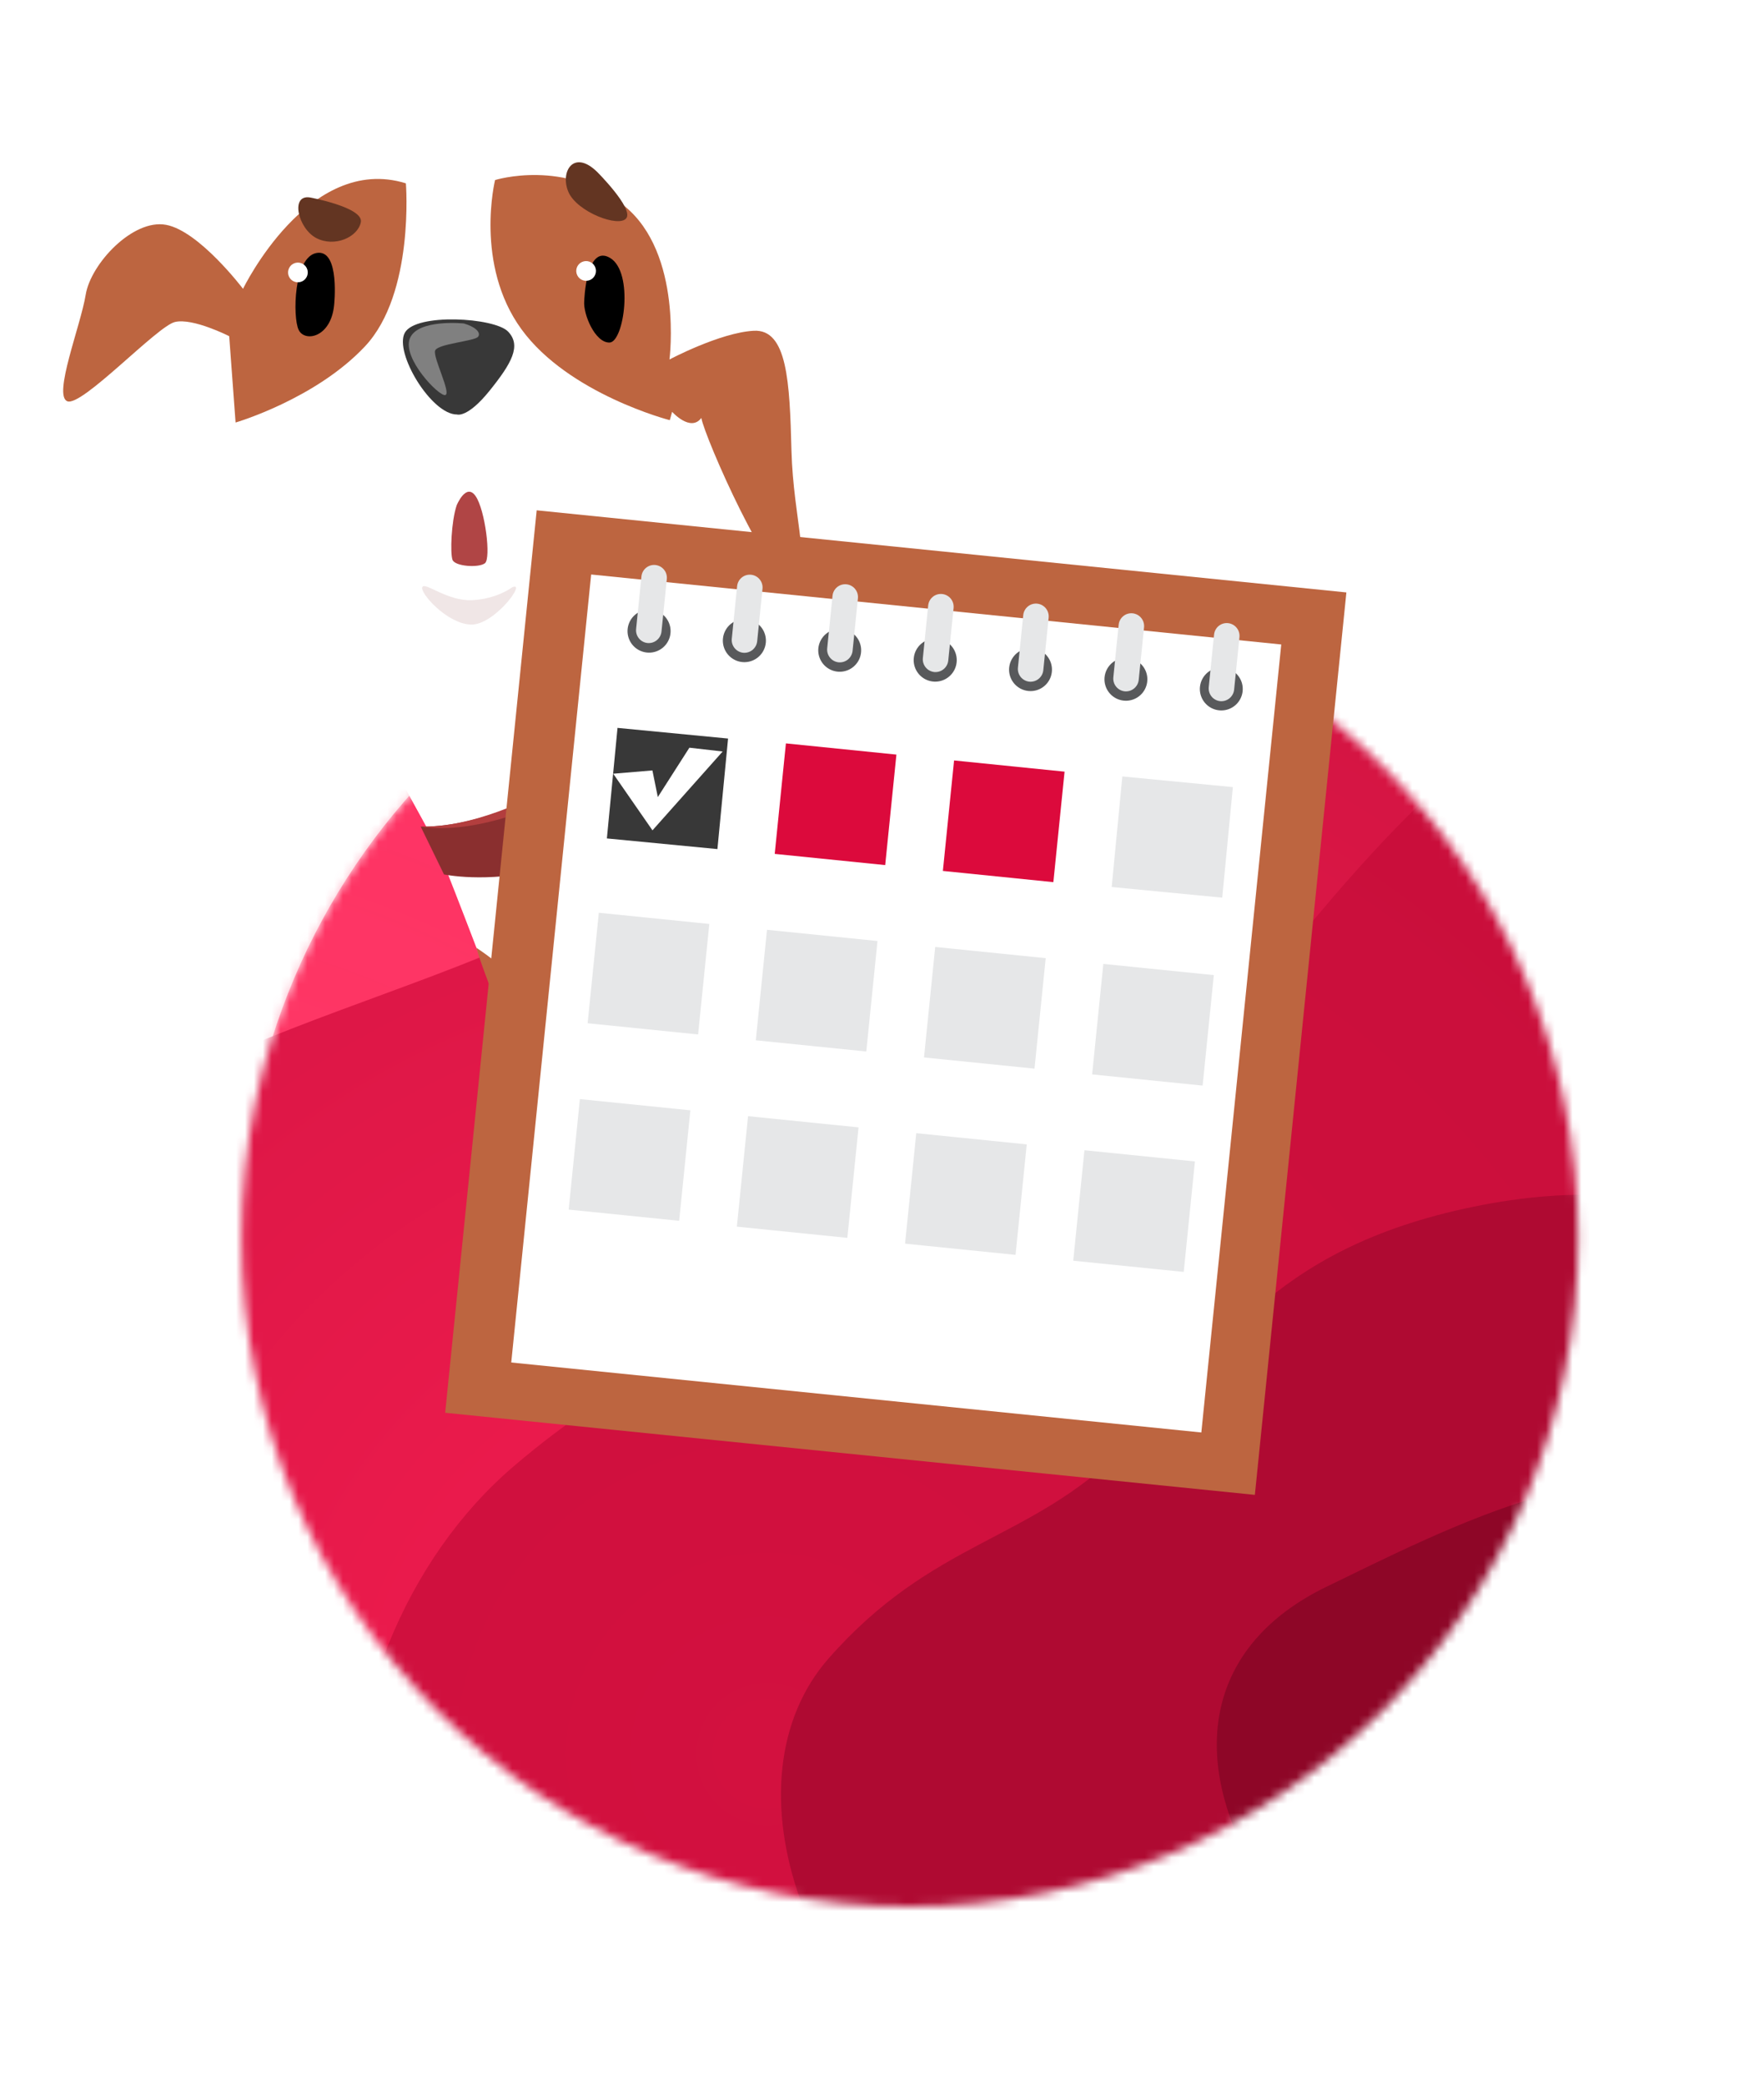
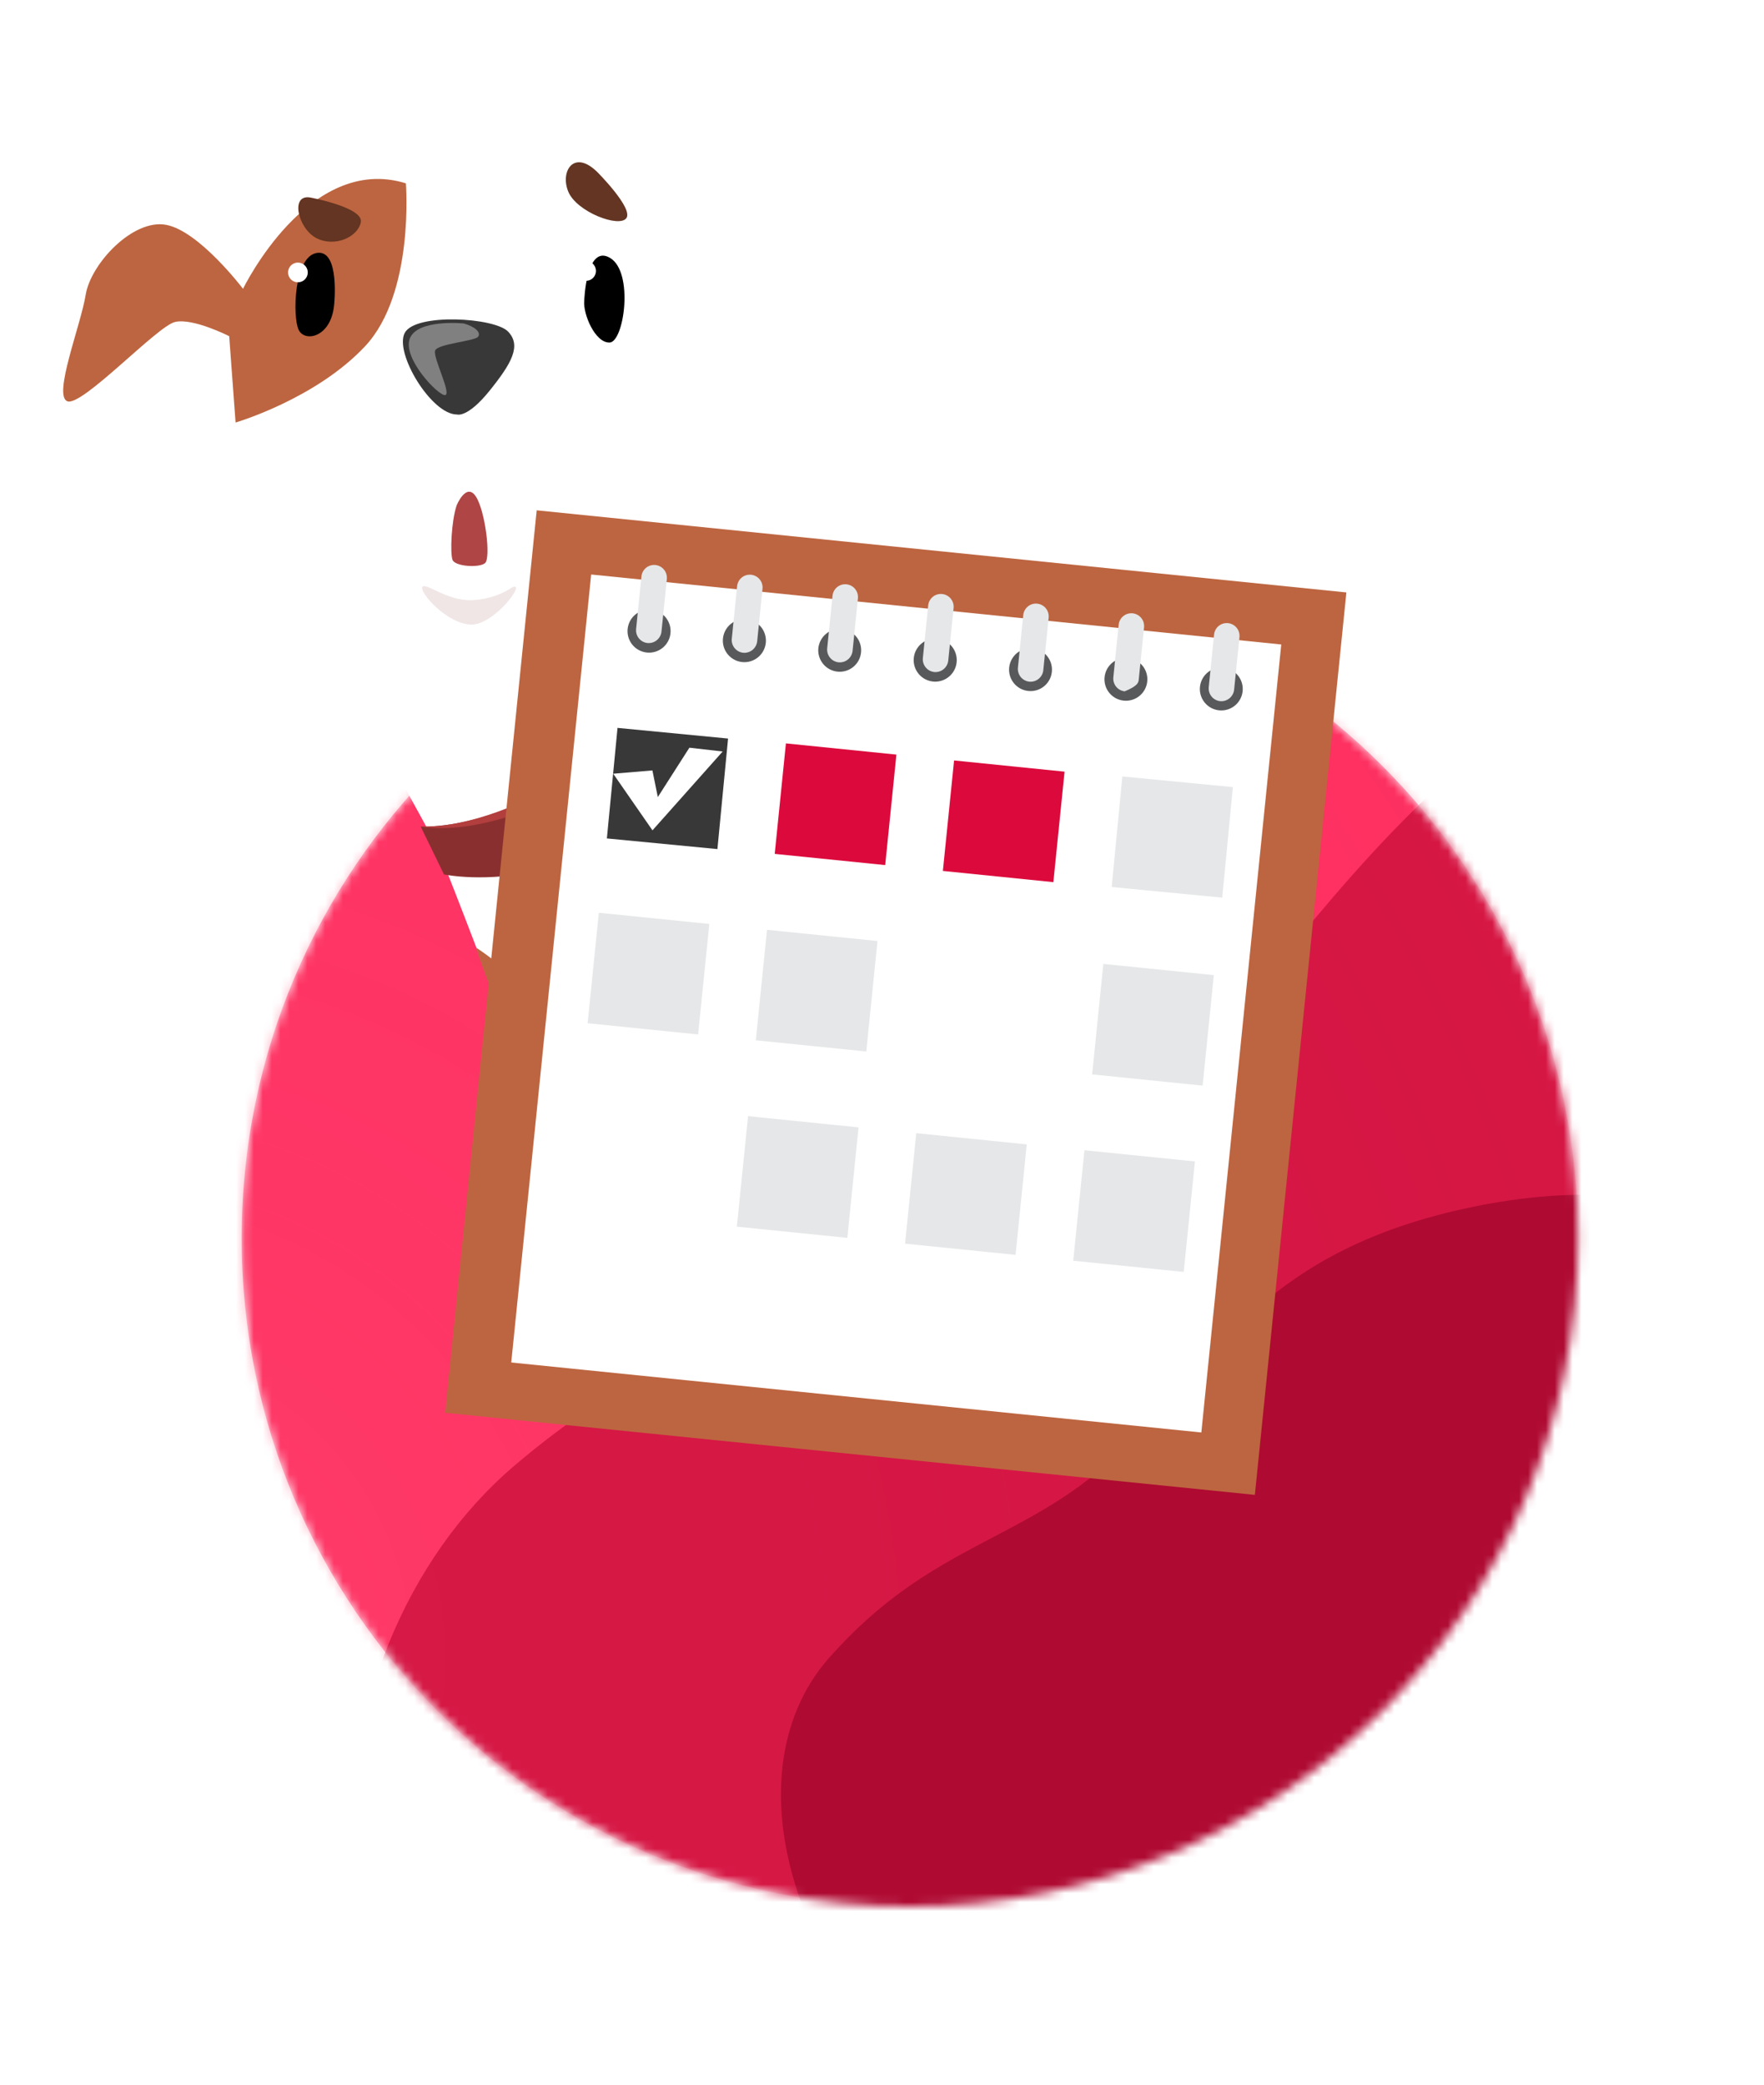
<svg xmlns="http://www.w3.org/2000/svg" width="198" height="234" viewBox="0 0 198 234" fill="none">
  <path d="M96.625 182C129.486 182 156.125 155.361 156.125 122.5C156.125 89.639 129.486 63 96.625 63C63.764 63 37.125 89.639 37.125 122.5C37.125 155.361 63.764 182 96.625 182Z" fill="#F3F6F9" />
  <g filter="url(#filter0_d_1009_9111)">
    <mask id="mask0_1009_9111" style="mask-type:alpha" maskUnits="userSpaceOnUse" x="27" y="49" width="151" height="150">
      <path d="M102.125 199C143.546 199 177.125 165.421 177.125 124C177.125 82.579 143.546 49 102.125 49C60.704 49 27.125 82.579 27.125 124C27.125 165.421 60.704 199 102.125 199Z" fill="#F3164B" />
    </mask>
    <g mask="url(#mask0_1009_9111)">
      <path d="M102.125 199C143.546 199 177.125 165.421 177.125 124C177.125 82.579 143.546 49 102.125 49C60.704 49 27.125 82.579 27.125 124C27.125 165.421 60.704 199 102.125 199Z" fill="#FF3061" />
      <g filter="url(#filter1_i_1009_9111)">
        <path d="M120.262 343.873C120.262 343.873 -2.838 383.585 -41.944 292.165C-96.289 204.38 -140.552 110.699 -92.991 69.151C-45.473 27.709 19.772 48.881 61.786 16.841C103.8 -15.199 138.279 -102.52 220.112 -108.296C301.944 -114.072 369.342 -5.614 392.356 95.434C415.429 196.629 280.666 340.92 120.262 343.873Z" fill="url(#paint0_radial_1009_9111)" fill-opacity="0.5" />
      </g>
      <g filter="url(#filter2_i_1009_9111)">
-         <path d="M123.997 307.299C123.997 307.299 66.662 319.541 7.702 270.226C-51.257 220.911 -42.898 150.854 -8.799 121.066C25.27 91.353 51.95 95.802 82.072 72.831C112.195 49.859 136.914 -12.746 195.585 -16.887C254.256 -21.028 302.577 56.731 319.077 129.179C335.619 201.731 308.571 328.614 123.997 307.299Z" fill="url(#paint1_radial_1009_9111)" />
-       </g>
+         </g>
      <g opacity="0.7" filter="url(#filter3_i_1009_9111)">
        <path d="M152.909 276.099C152.909 276.099 112.341 284.276 70.248 249.575C28.155 214.874 33.655 166.136 57.645 145.599C81.614 125.114 100.553 128.375 121.766 112.56C142.978 96.746 160.121 53.298 201.684 50.77C243.248 48.243 277.973 102.689 290.109 153.241C302.276 203.867 234.416 275.324 152.909 276.099Z" fill="#C40B37" />
      </g>
      <g filter="url(#filter4_i_1009_9111)">
        <path d="M156.574 232.298C156.574 232.298 141.496 239.471 115.242 223.5C88.987 207.528 81.259 180.554 92.987 167.178C104.708 153.833 115.53 154.132 126.088 143.612C136.647 133.092 142.338 121.213 165.31 116.469C188.281 111.725 206.898 118.91 217.721 146.123C228.567 173.375 201.958 225.326 156.574 232.298Z" fill="#AF0A32" />
      </g>
      <g filter="url(#filter5_i_1009_9111)">
-         <path d="M191.655 152.673C197.632 165.028 192.89 188.14 180.534 194.116C168.179 200.092 145.532 200.914 139.556 188.559C133.58 176.204 136.551 165.079 148.906 159.103C161.261 153.127 185.679 140.318 191.655 152.673Z" fill="#8E0627" />
-       </g>
+         </g>
    </g>
  </g>
  <g clip-path="url(#clip0_1009_9111)">
    <path d="M54.973 145.834C54.973 145.834 94.861 119.215 121.167 113.578C99.174 134.232 70.63 145.055 54.973 145.834Z" fill="#92993A" />
    <path d="M93.929 104.804C93.929 104.804 95.958 100.384 96.006 97.592C96.053 94.8 96.72 92.404 99.191 96.419C101.659 100.428 100.88 110.109 99.6 111.816C98.309 113.514 93.929 104.804 93.929 104.804Z" fill="#BD6540" />
    <path d="M75.189 47.158C75.189 47.158 74.079 57.284 74.23 62.47C74.376 67.659 77.447 77.683 80.347 82.287C83.244 86.886 105.663 115.154 103.63 119.969C101.592 124.787 69.307 140.269 66.909 138.432C64.511 136.595 50.847 98.788 48.824 94.636C46.8 90.485 28.09 58.521 26.446 47.422C24.796 36.327 45.56 20.569 45.56 20.569C45.56 20.569 49.175 21.847 50.247 21.853C51.319 21.858 55.579 20.195 55.579 20.195L75.189 47.158Z" fill="white" />
-     <path d="M55.569 20.209C55.569 20.209 53.232 29.681 58.532 36.96C63.833 44.24 75.181 47.164 75.181 47.164L75.441 46.225C75.441 46.225 77.51 48.54 78.722 46.914C79.086 49.079 86.642 66.252 88.967 65.37C91.292 64.487 89.039 58.322 88.838 50.588C88.639 42.86 88.374 36.911 84.594 37.128C80.812 37.34 75.145 40.352 75.145 40.352C75.145 40.352 76.684 28.453 70.063 23.103C63.448 17.751 55.569 20.209 55.569 20.209Z" fill="#BD6540" />
    <path d="M45.559 20.579C45.559 20.579 46.546 32.912 40.988 38.856C35.43 44.8 26.442 47.427 26.442 47.427L25.727 37.737C25.727 37.737 21.647 35.657 19.631 36.145C17.615 36.633 9.186 45.689 7.557 45.041C5.928 44.392 9.057 36.546 9.62 33.077C10.183 29.607 14.919 24.544 18.64 25.236C22.361 25.927 27.278 32.419 27.278 32.419C27.278 32.419 34.648 17.191 45.559 20.579Z" fill="#BD6540" />
    <path d="M51.293 46.525C51.293 46.525 52.448 46.965 54.945 43.866C57.442 40.767 58.546 38.794 57.024 37.214C55.505 35.639 46.669 35.119 45.44 37.349C44.215 39.584 48.427 46.548 51.293 46.525Z" fill="#383838" />
    <path d="M52.078 36.311C52.078 36.311 46.899 35.769 46.003 37.986C45.115 40.205 49.286 44.529 49.982 44.345C50.678 44.162 48.588 40.138 48.838 39.359C49.088 38.58 53.331 38.3 53.677 37.786C54.022 37.273 53.245 36.65 52.078 36.311Z" fill="#808080" />
    <path d="M51.257 56.723C51.257 56.723 52.314 54.143 53.384 55.686C54.455 57.229 55.139 62.69 54.426 63.227C53.718 63.761 51.059 63.581 50.791 62.838C50.521 62.09 50.647 58.556 51.257 56.723Z" fill="#B04545" />
    <path d="M65.576 33.793C65.576 33.793 65.775 27.354 68.475 28.949C71.174 30.544 70.046 38.438 68.408 38.452C66.772 38.47 65.444 35.232 65.576 33.793Z" fill="black" />
    <path d="M37.5 34.273C37.5 34.273 38.193 27.986 35.574 28.389C32.952 28.787 32.833 35.613 33.523 37.03C34.205 38.444 37.134 37.897 37.5 34.273Z" fill="black" />
    <path d="M64.793 30.897C65.062 31.45 65.727 31.674 66.274 31.408C66.821 31.141 67.05 30.474 66.784 29.927C66.515 29.375 65.85 29.15 65.303 29.417C64.756 29.683 64.524 30.345 64.793 30.897Z" fill="white" />
    <path d="M32.443 31.066C32.712 31.619 33.377 31.843 33.924 31.577C34.476 31.308 34.701 30.643 34.434 30.096C34.165 29.544 33.501 29.319 32.954 29.586C32.407 29.852 32.177 30.519 32.443 31.066Z" fill="white" />
    <path d="M67.023 19.292C67.023 19.292 71.11 23.372 70.306 24.488C69.5 25.598 64.734 23.791 63.791 21.523C62.846 19.262 64.39 16.723 67.023 19.292Z" fill="#633522" />
    <path d="M34.79 22.164C34.79 22.164 40.845 23.281 40.501 24.951C40.157 26.622 37.566 27.79 35.511 26.727C33.456 25.663 32.548 21.814 34.79 22.164Z" fill="#633522" />
    <path d="M78.204 76.687C78.204 76.687 61.495 92.905 47.222 92.787C47.344 93.038 49.837 98.153 49.837 98.153C49.837 98.153 68.704 102.172 80.795 82.004C80.509 80.641 78.204 76.687 78.204 76.687Z" fill="#8A2F2F" />
    <path d="M72.476 81.573C72.476 81.573 58.368 92.976 47.223 92.789C52.928 93.731 64.271 90.824 72.476 81.573Z" fill="#B33E3E" />
    <path d="M67.421 92.464C67.421 92.464 72.355 98.798 72.166 99.702C71.978 100.607 66.858 103.075 66.396 102.515C65.933 101.955 64.633 94.202 64.784 93.749C64.941 93.293 67.316 92.332 67.421 92.464Z" fill="#FFA723" />
    <path d="M67.406 93.233C67.406 93.233 71.887 99.01 71.446 99.786C71.005 100.563 66.826 101.875 66.826 101.875C66.826 101.875 70.125 99.631 69.915 98.867C69.711 98.1 67.222 93.133 67.406 93.233Z" fill="#EB6B20" />
    <path d="M66.044 93.891C66.044 93.891 68.251 98.712 67.804 99.823C67.358 100.934 66.837 100.978 66.837 100.978C66.837 100.978 64.51 94.341 66.044 93.891Z" fill="white" />
    <path d="M82.251 85.02C82.251 85.02 81.921 89.608 84.457 92.88C86.993 96.153 89.557 95.012 89.557 95.012L82.251 85.02Z" fill="#BD6540" />
    <path d="M53.466 106.384C53.466 106.384 60.048 110.555 62.049 115.828C64.055 121.098 59.979 123.165 59.979 123.165C59.979 123.165 54.308 109.541 53.466 106.384Z" fill="#BD6540" />
    <path d="M80.714 107.023C80.714 107.023 88.316 122.888 87.546 124.766C86.77 126.646 87.104 129.415 88.971 129.885C88.971 129.885 85.444 131.773 84.775 131.998C84.775 131.998 84.807 128.855 83.627 127.711C82.441 126.569 81.585 126.798 81.585 126.798C81.585 126.798 72.818 110.309 72.712 110.3C72.601 110.293 67.316 109.727 66.921 108.918C66.53 108.114 77.962 105.738 80.73 103.069C82.231 103.969 80.714 107.023 80.714 107.023Z" fill="#F0E6E6" />
    <path d="M88.084 105.187C88.084 105.187 93.674 120.063 94.762 120.629C95.85 121.195 97.66 123.298 97.128 125.29C97.128 125.29 98.454 124.15 97.979 122.535C97.503 120.919 95.512 120.168 94.889 119.153C94.276 118.145 87.858 102.543 88.084 105.187Z" fill="#F0E6E6" />
    <path d="M63.938 112.696C63.938 112.696 75.607 128.807 75.285 130.716C74.964 132.627 76.236 134.348 78.251 135.011C78.251 135.011 75.859 135.757 74.547 133.703C73.234 131.648 74.302 130.756 74.034 129.885C73.77 129.011 61.847 110.71 63.938 112.696Z" fill="#F0E6E6" />
    <path d="M81.257 109.848C81.257 109.848 87.215 123.617 86.805 124.805C86.396 125.992 86.313 126.879 86.64 127.938C86.967 128.997 88.023 130.053 88.604 130.135L85.234 131.805C85.234 131.805 85.204 128.353 84.344 127.365C83.483 126.376 82.263 126.193 82.263 126.193L74.758 111.208C74.766 111.211 78.675 111.844 81.257 109.848Z" fill="#D1C8C8" />
    <path d="M57.444 65.951C57.444 65.951 55.779 67.229 52.996 67.367C50.214 67.504 47.697 65.285 47.4 65.897C47.102 66.509 50.053 69.924 52.767 70.105C55.481 70.285 59.266 65.036 57.444 65.951Z" fill="#F0E6E6" />
  </g>
  <path d="M60.241 57.282L151.125 66.499L140.852 167.796L49.968 158.579L60.241 57.282Z" fill="#BD6540" />
  <path d="M66.355 64.486L143.814 72.341L134.844 160.792L57.385 152.936L66.355 64.486Z" fill="white" />
  <path d="M134.688 77.104C134.642 77.578 134.738 78.054 134.962 78.474C135.187 78.893 135.53 79.237 135.95 79.461C136.369 79.685 136.846 79.78 137.32 79.734C137.793 79.687 138.242 79.502 138.61 79.2C138.978 78.899 139.249 78.495 139.387 78.04C139.526 77.585 139.527 77.099 139.39 76.643C139.252 76.188 138.983 75.783 138.616 75.481C138.249 75.178 137.801 74.991 137.328 74.943C137.012 74.911 136.694 74.941 136.39 75.033C136.087 75.124 135.804 75.275 135.559 75.475C135.314 75.676 135.111 75.924 134.961 76.203C134.812 76.483 134.719 76.789 134.688 77.104Z" fill="#58595B" />
  <path d="M135.675 77.129C135.637 77.507 135.749 77.884 135.988 78.179C136.227 78.474 136.573 78.662 136.95 78.703C137.329 78.739 137.706 78.624 138.001 78.384C138.295 78.143 138.484 77.796 138.524 77.418L139.124 71.511C139.159 71.133 139.044 70.757 138.803 70.463C138.563 70.17 138.216 69.984 137.838 69.946C137.461 69.908 137.085 70.021 136.792 70.26C136.498 70.499 136.312 70.845 136.274 71.222L135.675 77.129Z" fill="#E6E7E8" />
  <path d="M123.981 76.016C123.935 76.489 124.031 76.966 124.255 77.385C124.48 77.804 124.823 78.148 125.243 78.372C125.662 78.596 126.139 78.691 126.612 78.645C127.086 78.599 127.535 78.413 127.903 78.111C128.271 77.81 128.542 77.406 128.68 76.951C128.819 76.496 128.82 76.01 128.683 75.555C128.545 75.099 128.276 74.694 127.909 74.392C127.542 74.089 127.094 73.902 126.62 73.854C126.305 73.822 125.987 73.852 125.683 73.944C125.38 74.035 125.097 74.186 124.852 74.386C124.607 74.587 124.404 74.835 124.254 75.114C124.105 75.394 124.012 75.7 123.981 76.016Z" fill="#58595B" />
-   <path d="M124.966 76.027C124.928 76.404 125.04 76.782 125.279 77.076C125.518 77.371 125.864 77.559 126.241 77.6C126.62 77.636 126.997 77.522 127.292 77.281C127.586 77.041 127.775 76.694 127.815 76.316L128.415 70.408C128.45 70.031 128.335 69.654 128.094 69.361C127.854 69.068 127.507 68.882 127.129 68.843C126.752 68.805 126.376 68.918 126.083 69.157C125.789 69.397 125.603 69.743 125.565 70.119L124.966 76.027Z" fill="#E6E7E8" />
+   <path d="M124.966 76.027C124.928 76.404 125.04 76.782 125.279 77.076C125.518 77.371 125.864 77.559 126.241 77.6C127.586 77.041 127.775 76.694 127.815 76.316L128.415 70.408C128.45 70.031 128.335 69.654 128.094 69.361C127.854 69.068 127.507 68.882 127.129 68.843C126.752 68.805 126.376 68.918 126.083 69.157C125.789 69.397 125.603 69.743 125.565 70.119L124.966 76.027Z" fill="#E6E7E8" />
  <path d="M113.274 74.933C113.228 75.406 113.323 75.882 113.548 76.302C113.772 76.721 114.116 77.065 114.536 77.289C114.955 77.513 115.432 77.608 115.905 77.562C116.379 77.516 116.828 77.33 117.196 77.028C117.564 76.727 117.835 76.323 117.973 75.868C118.112 75.413 118.113 74.927 117.976 74.472C117.838 74.016 117.569 73.611 117.202 73.309C116.835 73.006 116.387 72.819 115.913 72.771C115.277 72.709 114.642 72.901 114.147 73.307C113.653 73.712 113.339 74.296 113.274 74.933Z" fill="#58595B" />
  <path d="M114.257 74.943C114.219 75.32 114.331 75.698 114.57 75.992C114.809 76.287 115.155 76.475 115.532 76.516C115.911 76.552 116.288 76.438 116.583 76.197C116.878 75.957 117.066 75.61 117.106 75.232L117.706 69.324C117.741 68.947 117.626 68.57 117.385 68.277C117.145 67.984 116.798 67.798 116.42 67.759C116.043 67.721 115.667 67.834 115.374 68.073C115.08 68.313 114.894 68.659 114.856 69.035L114.257 74.943Z" fill="#E6E7E8" />
  <path d="M102.568 73.853C102.52 74.329 102.614 74.808 102.838 75.231C103.063 75.653 103.408 75.999 103.829 76.226C104.251 76.452 104.73 76.548 105.206 76.502C105.682 76.456 106.134 76.269 106.504 75.966C106.874 75.663 107.146 75.257 107.285 74.799C107.424 74.341 107.424 73.852 107.285 73.395C107.147 72.937 106.875 72.53 106.505 72.227C106.135 71.924 105.683 71.737 105.207 71.691C104.571 71.629 103.936 71.821 103.441 72.227C102.946 72.632 102.632 73.216 102.568 73.853Z" fill="#58595B" />
  <path d="M103.587 73.86C103.549 74.237 103.661 74.615 103.9 74.909C104.139 75.204 104.485 75.392 104.862 75.433C105.241 75.469 105.618 75.355 105.913 75.114C106.208 74.874 106.396 74.527 106.437 74.149L107.036 68.241C107.071 67.864 106.956 67.487 106.716 67.194C106.475 66.901 106.128 66.715 105.75 66.676C105.374 66.638 104.997 66.751 104.704 66.99C104.411 67.23 104.224 67.576 104.186 67.952L103.587 73.86Z" fill="#E6E7E8" />
  <path d="M91.856 72.762C91.81 73.235 91.906 73.712 92.13 74.131C92.355 74.55 92.698 74.894 93.118 75.118C93.537 75.343 94.014 75.437 94.487 75.391C94.961 75.345 95.41 75.159 95.778 74.857C96.146 74.556 96.417 74.152 96.555 73.697C96.694 73.242 96.695 72.756 96.558 72.301C96.421 71.845 96.151 71.44 95.784 71.138C95.417 70.835 94.969 70.648 94.496 70.6C93.859 70.538 93.224 70.731 92.73 71.136C92.235 71.541 91.921 72.126 91.856 72.762Z" fill="#58595B" />
  <path d="M92.849 72.771C92.81 73.148 92.923 73.526 93.162 73.82C93.401 74.115 93.746 74.304 94.124 74.344C94.502 74.38 94.88 74.266 95.175 74.025C95.469 73.785 95.657 73.438 95.698 73.06L96.297 67.153C96.333 66.775 96.218 66.398 95.977 66.105C95.736 65.812 95.389 65.626 95.012 65.587C94.635 65.549 94.259 65.662 93.966 65.901C93.672 66.141 93.486 66.487 93.448 66.864L92.849 72.771Z" fill="#E6E7E8" />
  <path d="M81.148 71.666C81.1 72.142 81.194 72.621 81.418 73.044C81.643 73.466 81.988 73.813 82.409 74.039C82.831 74.266 83.31 74.362 83.786 74.315C84.262 74.269 84.714 74.083 85.084 73.779C85.454 73.476 85.726 73.07 85.865 72.612C86.004 72.155 86.004 71.666 85.865 71.208C85.727 70.75 85.455 70.344 85.085 70.041C84.715 69.737 84.263 69.551 83.787 69.504C83.151 69.442 82.516 69.635 82.021 70.04C81.526 70.445 81.213 71.03 81.148 71.666Z" fill="#58595B" />
  <path d="M82.14 71.697C82.101 72.074 82.214 72.451 82.453 72.746C82.692 73.041 83.038 73.23 83.415 73.27C83.793 73.306 84.171 73.192 84.466 72.951C84.76 72.711 84.948 72.364 84.989 71.986L85.588 66.078C85.624 65.701 85.509 65.324 85.268 65.031C85.027 64.737 84.68 64.552 84.303 64.513C83.926 64.475 83.55 64.588 83.257 64.827C82.963 65.067 82.777 65.413 82.739 65.789L82.14 71.697Z" fill="#E6E7E8" />
  <path d="M70.449 70.598C70.401 71.074 70.495 71.553 70.719 71.976C70.944 72.398 71.288 72.745 71.71 72.971C72.132 73.197 72.611 73.293 73.087 73.247C73.563 73.201 74.015 73.014 74.385 72.711C74.755 72.408 75.027 72.002 75.166 71.544C75.305 71.086 75.305 70.597 75.166 70.14C75.027 69.682 74.756 69.276 74.386 68.972C74.016 68.669 73.564 68.482 73.088 68.436C72.451 68.374 71.817 68.567 71.322 68.972C70.827 69.377 70.513 69.962 70.449 70.598Z" fill="#58595B" />
  <path d="M71.4 70.605C71.361 70.982 71.474 71.36 71.713 71.654C71.951 71.949 72.297 72.138 72.675 72.178C73.053 72.214 73.431 72.1 73.725 71.859C74.02 71.619 74.208 71.272 74.249 70.894L74.848 64.987C74.884 64.609 74.769 64.232 74.528 63.939C74.287 63.646 73.94 63.46 73.563 63.421C73.186 63.383 72.81 63.496 72.516 63.736C72.223 63.975 72.037 64.321 71.999 64.698L71.4 70.605Z" fill="#E6E7E8" />
  <path d="M81.722 82.9L69.314 81.704L68.119 94.112L80.527 95.308L81.722 82.9Z" fill="#383838" />
  <path d="M107.09 85.359L119.492 86.617L118.234 99.019L105.833 97.761L107.09 85.359Z" fill="#DC0A3C" />
  <path d="M88.215 83.444L100.617 84.702L99.359 97.104L86.958 95.846L88.215 83.444Z" fill="#DC0A3C" />
  <path d="M138.385 88.351L125.977 87.155L124.781 99.563L137.189 100.759L138.385 88.351Z" fill="#E6E7E8" />
  <path d="M123.844 108.196L136.246 109.454L134.988 121.856L122.587 120.598L123.844 108.196Z" fill="#E6E7E8" />
-   <path d="M104.973 106.293L117.375 107.551L116.117 119.952L103.715 118.695L104.973 106.293Z" fill="#E6E7E8" />
  <path d="M86.092 104.368L98.494 105.626L97.236 118.028L84.835 116.77L86.092 104.368Z" fill="#E6E7E8" />
  <path d="M67.215 102.454L79.617 103.712L78.359 116.114L65.958 114.856L67.215 102.454Z" fill="#E6E7E8" />
  <path d="M121.723 129.11L134.125 130.368L132.867 142.77L120.465 141.512L121.723 129.11Z" fill="#E6E7E8" />
  <path d="M102.846 127.197L115.248 128.454L113.99 140.856L101.588 139.598L102.846 127.197Z" fill="#E6E7E8" />
  <path d="M83.965 125.287L96.367 126.545L95.109 138.947L82.708 137.689L83.965 125.287Z" fill="#E6E7E8" />
-   <path d="M65.088 123.372L77.49 124.63L76.233 137.032L63.831 135.774L65.088 123.372Z" fill="#E6E7E8" />
  <path d="M77.381 83.927L73.836 89.47L73.23 86.479L68.83 86.848L73.237 93.204L81.115 84.354L77.381 83.927Z" fill="white" />
  <defs>
    <filter id="filter0_d_1009_9111" x="7.125" y="44" width="190" height="190" filterUnits="userSpaceOnUse" color-interpolation-filters="sRGB">
      <feFlood flood-opacity="0" result="BackgroundImageFix" />
      <feColorMatrix in="SourceAlpha" type="matrix" values="0 0 0 0 0 0 0 0 0 0 0 0 0 0 0 0 0 0 127 0" result="hardAlpha" />
      <feOffset dy="15" />
      <feGaussianBlur stdDeviation="10" />
      <feComposite in2="hardAlpha" operator="out" />
      <feColorMatrix type="matrix" values="0 0 0 0 0.875 0 0 0 0 0.004 0 0 0 0 0.004 0 0 0 0.25 0" />
      <feBlend mode="normal" in2="BackgroundImageFix" result="effect1_dropShadow_1009_9111" />
      <feBlend mode="normal" in="SourceGraphic" in2="effect1_dropShadow_1009_9111" result="shape" />
    </filter>
    <filter id="filter1_i_1009_9111" x="-113.211" y="-108.517" width="508.15" height="460.973" filterUnits="userSpaceOnUse" color-interpolation-filters="sRGB">
      <feFlood flood-opacity="0" result="BackgroundImageFix" />
      <feBlend mode="normal" in="SourceGraphic" in2="BackgroundImageFix" result="shape" />
      <feColorMatrix in="SourceAlpha" type="matrix" values="0 0 0 0 0 0 0 0 0 0 0 0 0 0 0 0 0 0 127 0" result="hardAlpha" />
      <feOffset />
      <feGaussianBlur stdDeviation="22.5" />
      <feComposite in2="hardAlpha" operator="arithmetic" k2="-1" k3="1" />
      <feColorMatrix type="matrix" values="0 0 0 0 0 0 0 0 0 0 0 0 0 0 0 0 0 0 0.3 0" />
      <feBlend mode="normal" in2="shape" result="effect1_innerShadow_1009_9111" />
    </filter>
    <filter id="filter2_i_1009_9111" x="-35.513" y="-17.046" width="358.717" height="330.726" filterUnits="userSpaceOnUse" color-interpolation-filters="sRGB">
      <feFlood flood-opacity="0" result="BackgroundImageFix" />
      <feBlend mode="normal" in="SourceGraphic" in2="BackgroundImageFix" result="shape" />
      <feColorMatrix in="SourceAlpha" type="matrix" values="0 0 0 0 0 0 0 0 0 0 0 0 0 0 0 0 0 0 127 0" result="hardAlpha" />
      <feOffset dy="4" />
      <feGaussianBlur stdDeviation="17" />
      <feComposite in2="hardAlpha" operator="arithmetic" k2="-1" k3="1" />
      <feColorMatrix type="matrix" values="0 0 0 0 0 0 0 0 0 0 0 0 0 0 0 0 0 0 0.2 0" />
      <feBlend mode="normal" in2="shape" result="effect1_innerShadow_1009_9111" />
    </filter>
    <filter id="filter3_i_1009_9111" x="39.093" y="50.686" width="252.434" height="230.252" filterUnits="userSpaceOnUse" color-interpolation-filters="sRGB">
      <feFlood flood-opacity="0" result="BackgroundImageFix" />
      <feBlend mode="normal" in="SourceGraphic" in2="BackgroundImageFix" result="shape" />
      <feColorMatrix in="SourceAlpha" type="matrix" values="0 0 0 0 0 0 0 0 0 0 0 0 0 0 0 0 0 0 127 0" result="hardAlpha" />
      <feOffset dy="4" />
      <feGaussianBlur stdDeviation="17" />
      <feComposite in2="hardAlpha" operator="arithmetic" k2="-1" k3="1" />
      <feColorMatrix type="matrix" values="0 0 0 0 0 0 0 0 0 0 0 0 0 0 0 0 0 0 0.35 0" />
      <feBlend mode="normal" in2="shape" result="effect1_innerShadow_1009_9111" />
    </filter>
    <filter id="filter4_i_1009_9111" x="87.659" y="115.112" width="132.478" height="122.792" filterUnits="userSpaceOnUse" color-interpolation-filters="sRGB">
      <feFlood flood-opacity="0" result="BackgroundImageFix" />
      <feBlend mode="normal" in="SourceGraphic" in2="BackgroundImageFix" result="shape" />
      <feColorMatrix in="SourceAlpha" type="matrix" values="0 0 0 0 0 0 0 0 0 0 0 0 0 0 0 0 0 0 127 0" result="hardAlpha" />
      <feOffset dy="4" />
      <feGaussianBlur stdDeviation="10" />
      <feComposite in2="hardAlpha" operator="arithmetic" k2="-1" k3="1" />
      <feColorMatrix type="matrix" values="0 0 0 0 0 0 0 0 0 0 0 0 0 0 0 0 0 0 0.25 0" />
      <feBlend mode="normal" in2="shape" result="effect1_innerShadow_1009_9111" />
    </filter>
    <filter id="filter5_i_1009_9111" x="136.579" y="147.483" width="57.648" height="54.846" filterUnits="userSpaceOnUse" color-interpolation-filters="sRGB">
      <feFlood flood-opacity="0" result="BackgroundImageFix" />
      <feBlend mode="normal" in="SourceGraphic" in2="BackgroundImageFix" result="shape" />
      <feColorMatrix in="SourceAlpha" type="matrix" values="0 0 0 0 0 0 0 0 0 0 0 0 0 0 0 0 0 0 127 0" result="hardAlpha" />
      <feOffset dy="4" />
      <feGaussianBlur stdDeviation="5" />
      <feComposite in2="hardAlpha" operator="arithmetic" k2="-1" k3="1" />
      <feColorMatrix type="matrix" values="0 0 0 0 0 0 0 0 0 0 0 0 0 0 0 0 0 0 0.15 0" />
      <feBlend mode="normal" in2="shape" result="effect1_innerShadow_1009_9111" />
    </filter>
    <radialGradient id="paint0_radial_1009_9111" cx="0" cy="0" r="1" gradientUnits="userSpaceOnUse" gradientTransform="translate(12.83 171.944) rotate(-51.696) scale(361.309 361.309)">
      <stop stop-color="#FD4873" stop-opacity="0.8" />
      <stop offset="1" stop-color="#F91D51" stop-opacity="0.4" />
    </radialGradient>
    <radialGradient id="paint1_radial_1009_9111" cx="0" cy="0" r="1" gradientUnits="userSpaceOnUse" gradientTransform="translate(85.39 177.991) rotate(-54.123) scale(235.458 230.525)">
      <stop stop-color="#F51D50" />
      <stop offset="0.615" stop-color="#D21442" />
    </radialGradient>
    <clipPath id="clip0_1009_9111">
      <rect width="75.978" height="101.223" fill="white" transform="matrix(-0.899 0.438 0.438 0.899 68.426 0)" />
    </clipPath>
  </defs>
</svg>